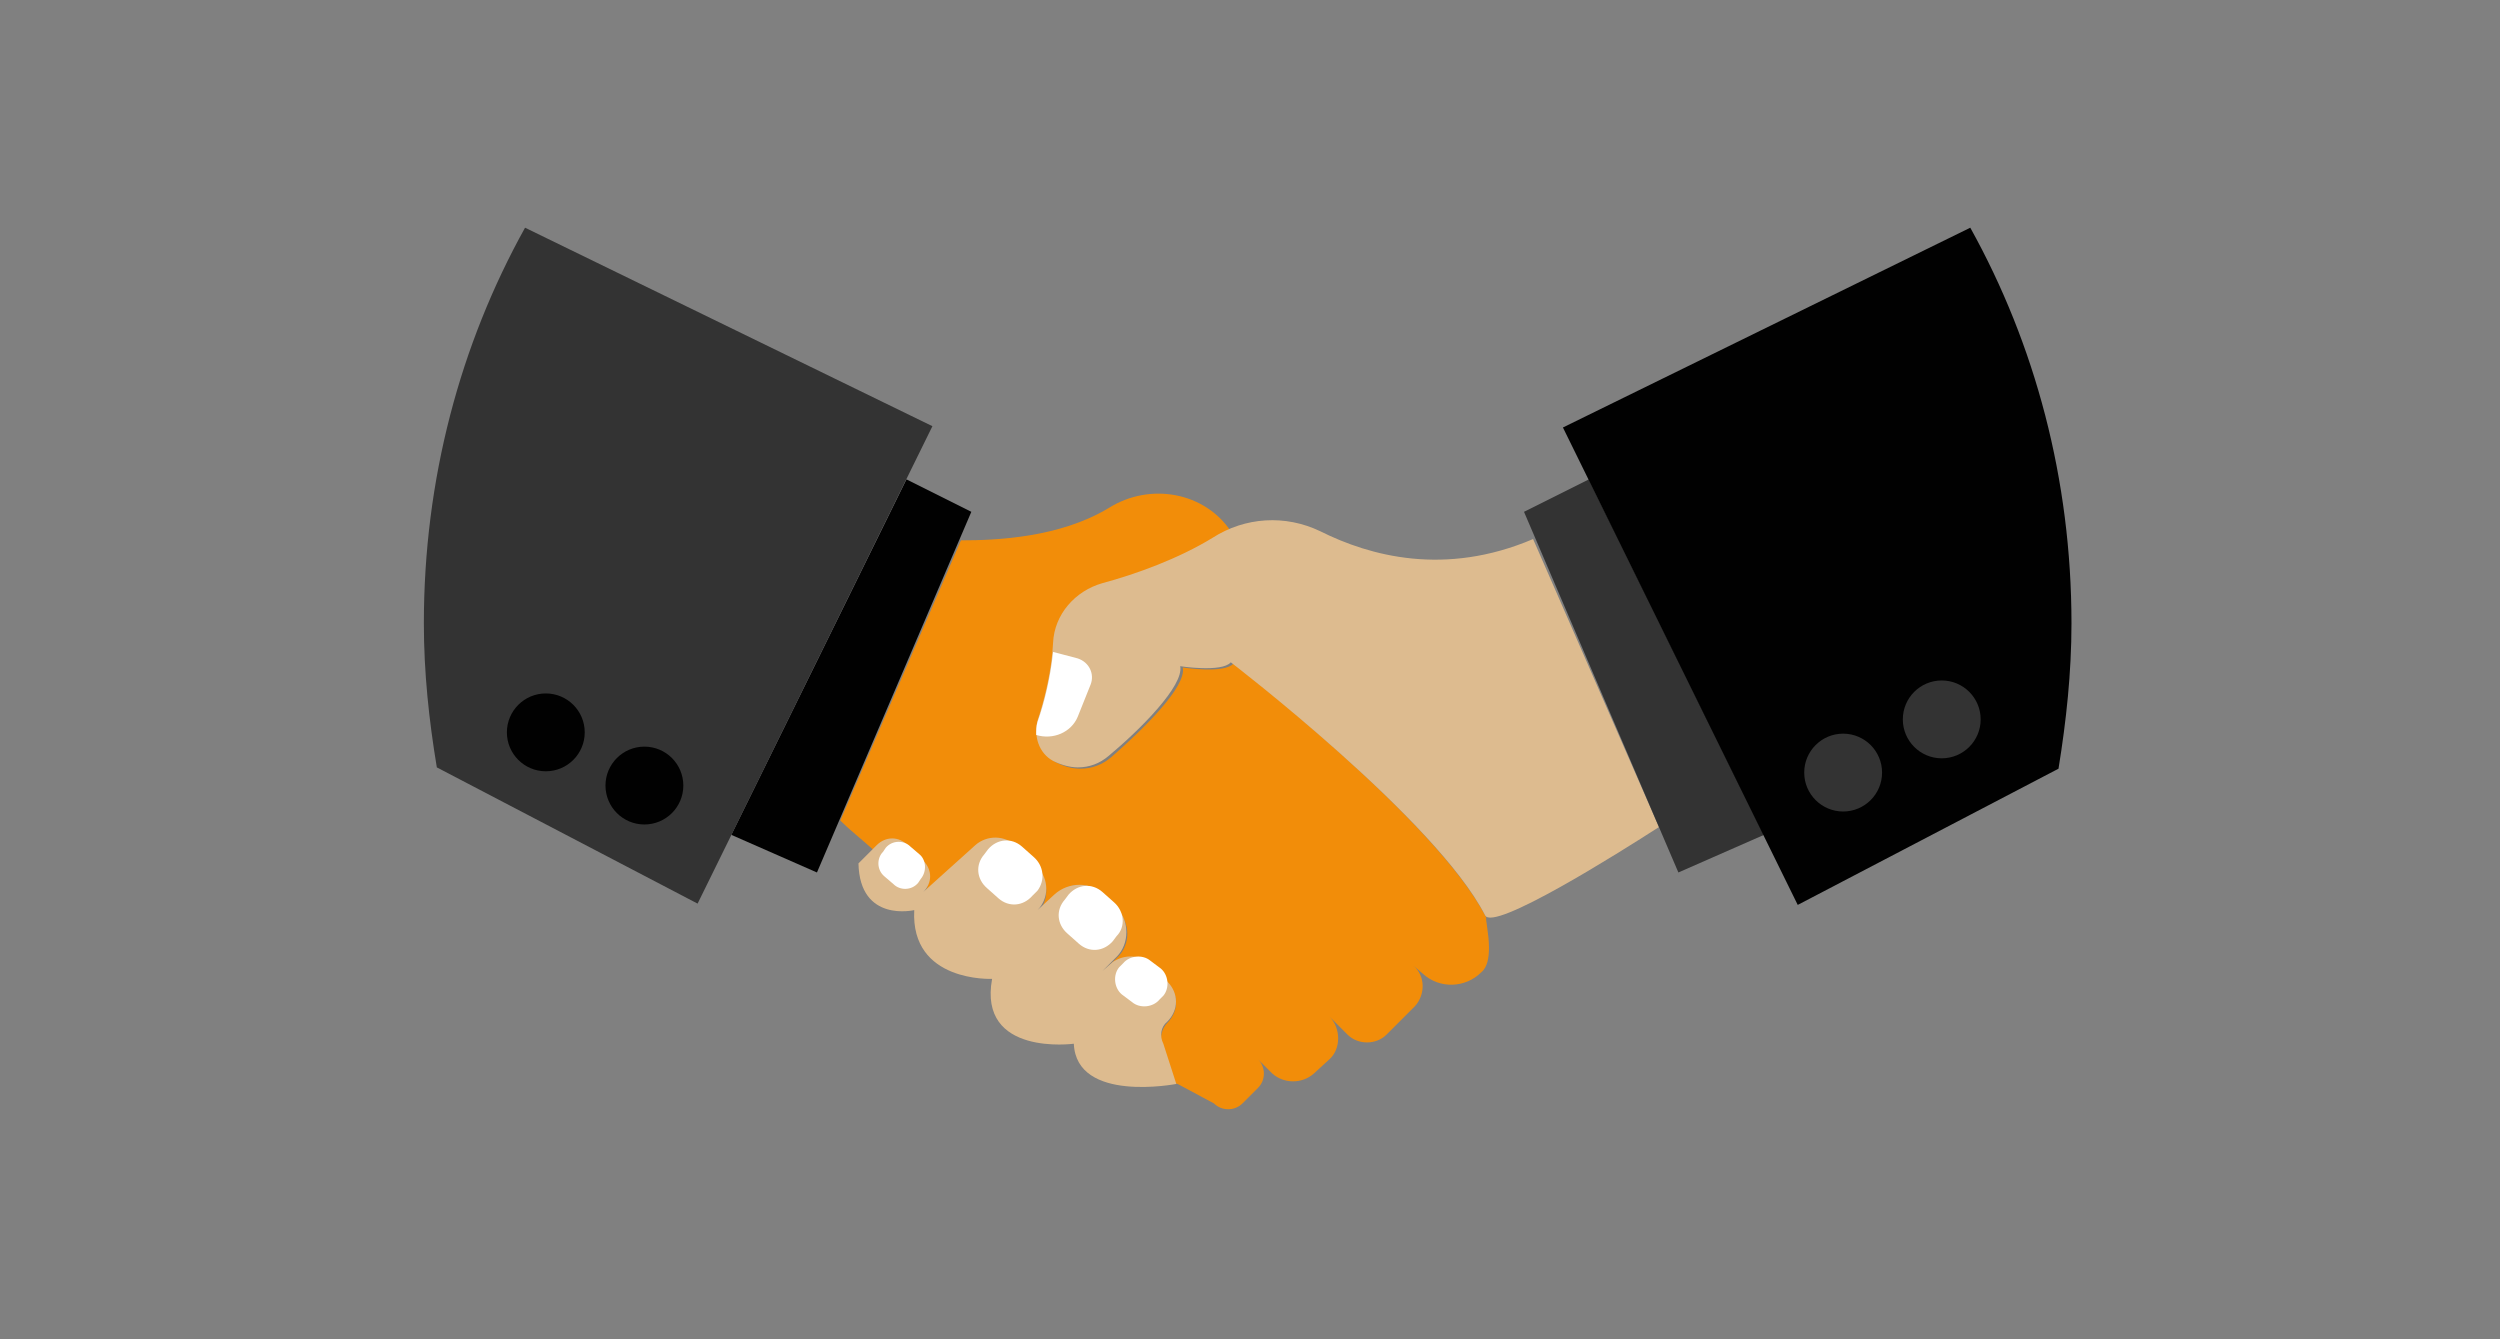
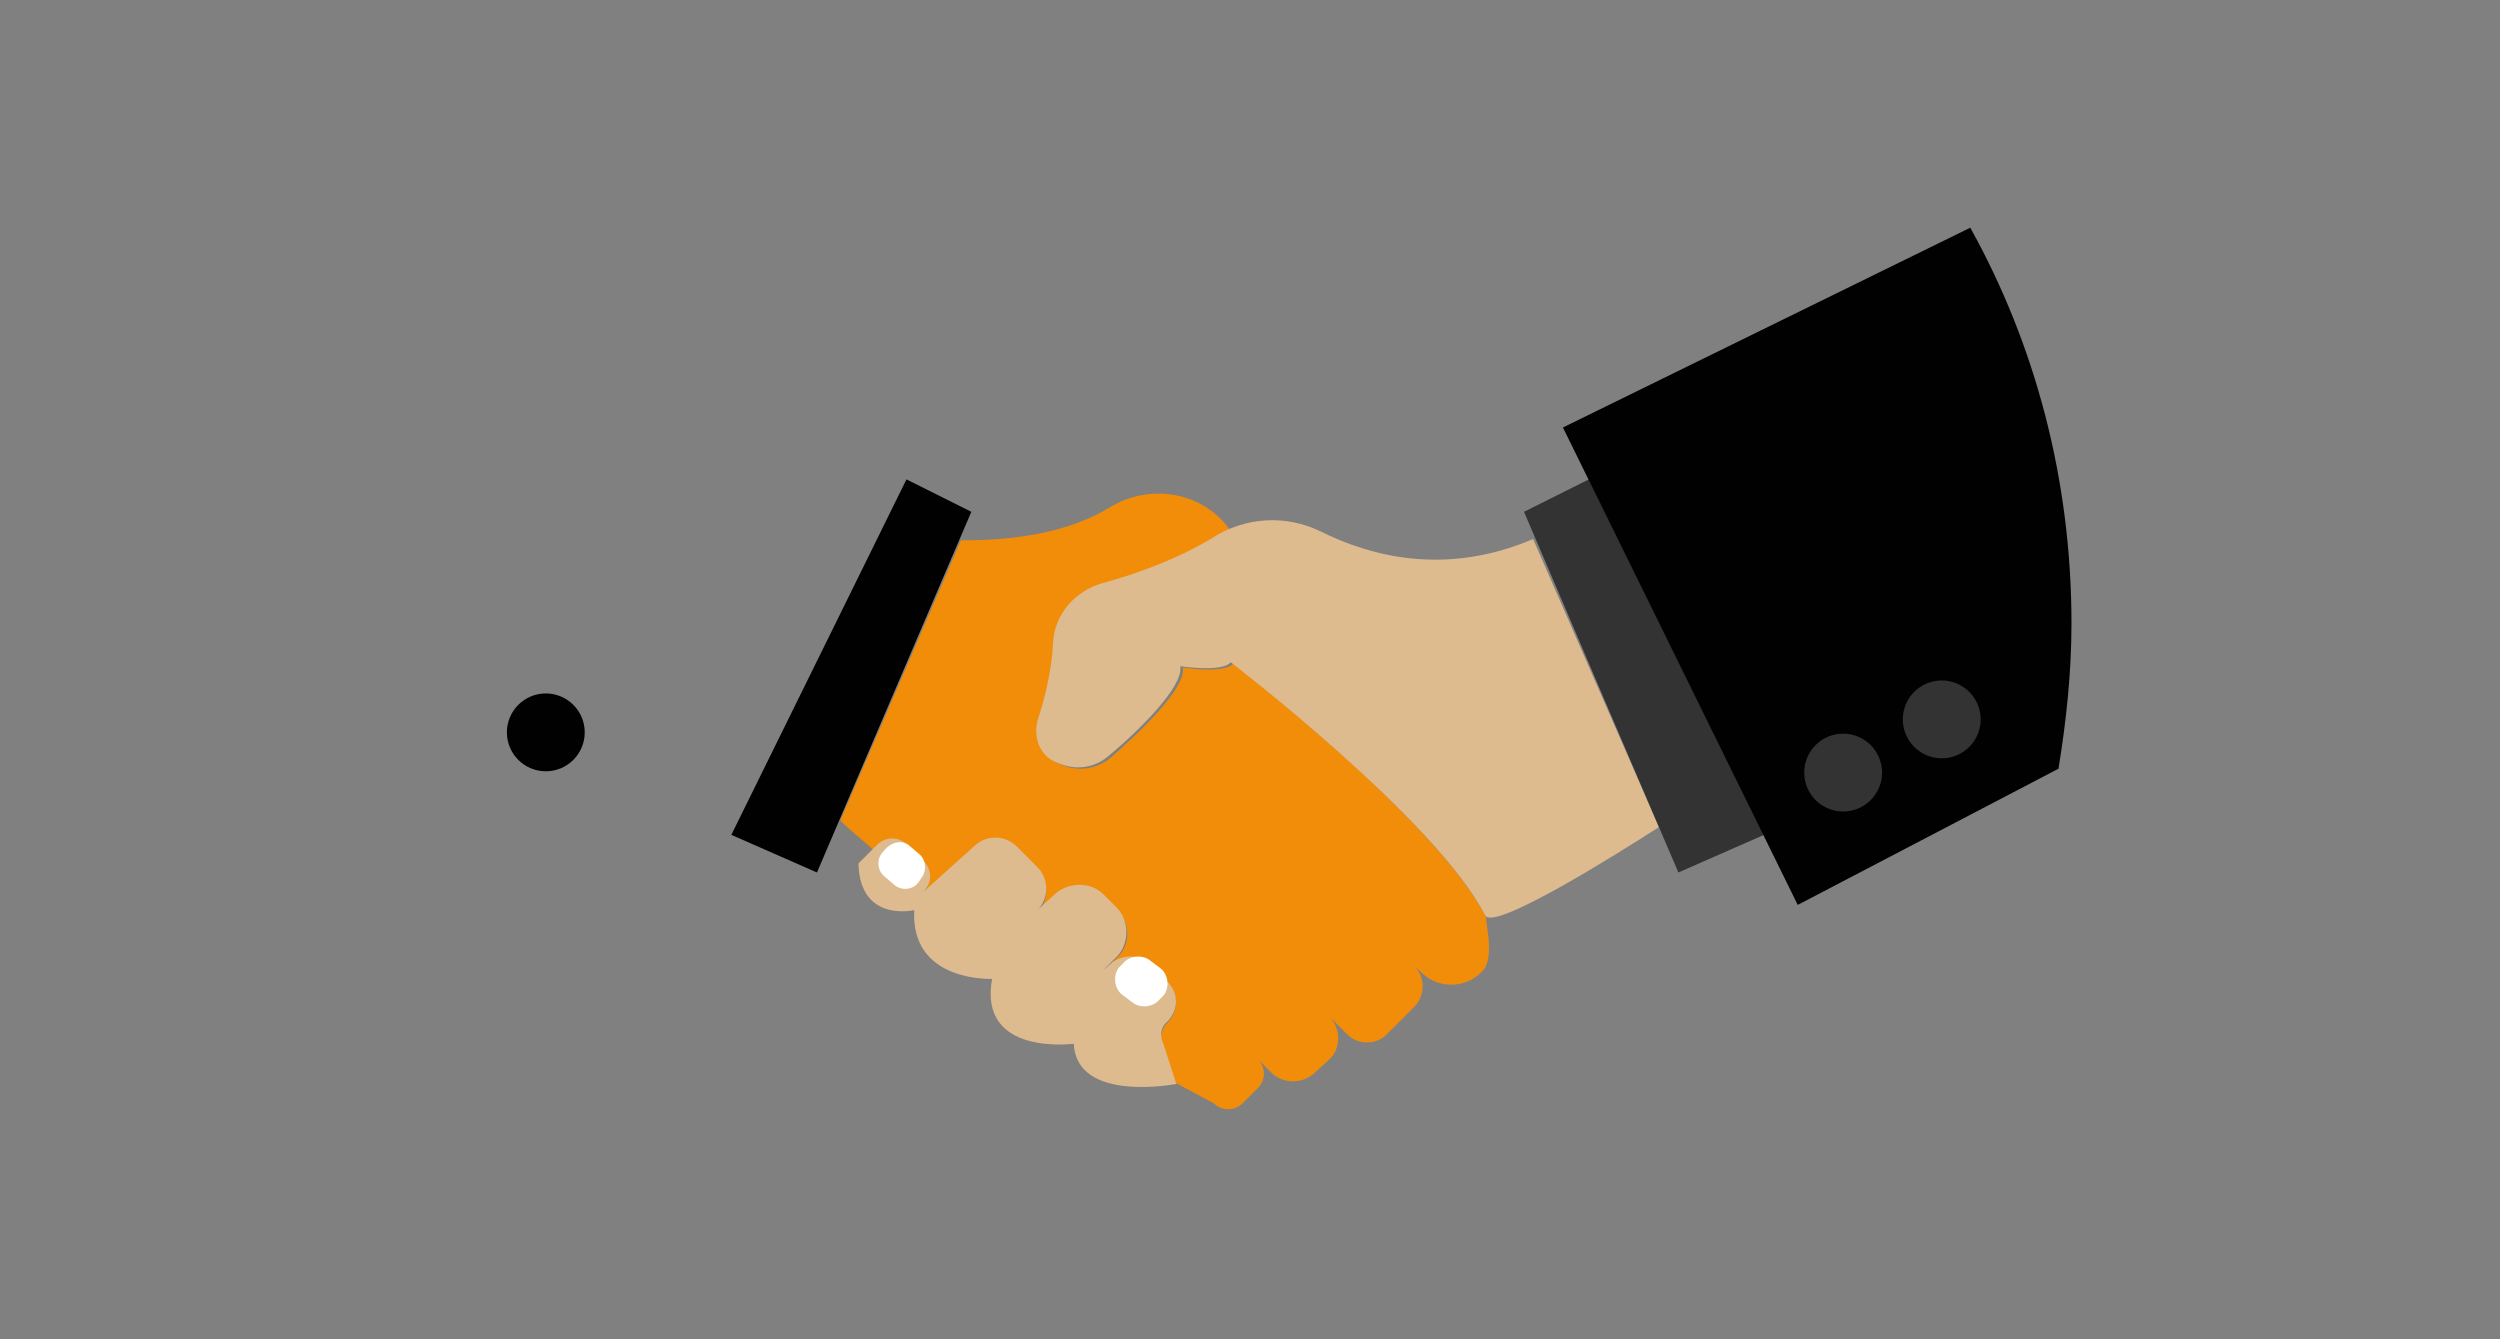
<svg xmlns="http://www.w3.org/2000/svg" width="100%" height="100%" viewBox="0 0 420 225" version="1.1" xml:space="preserve" style="fill-rule:evenodd;clip-rule:evenodd;stroke-linejoin:round;stroke-miterlimit:2;">
  <rect x="0" y="0" width="420" height="225" fill="#808080" stroke="none" />
  <g transform="matrix(0.346,0,0,0.346,71.208,-33.671)">
    <g id="handshake-deal-svgrepo-com.svg">
      <g>
        <path d="M517.165,557.48C517.165,561.89 516.535,566.929 513.386,569.449C505.827,577.008 493.228,577.638 485.039,570.079L480.63,566.299C486.299,571.339 486.299,580.157 481.26,585.827L467.402,599.685C462.362,604.724 453.543,604.724 448.504,599.685L439.685,590.866C445.354,596.535 445.354,606.614 439.685,611.654L432.126,618.583C426.457,623.622 417.638,623.622 411.969,618.583L405.039,611.654C408.819,615.433 408.819,621.732 405.039,625.512L397.48,633.071C393.701,636.85 387.402,636.85 383.622,633.071L365.984,623.622C365.984,623.622 365.354,623.622 364.724,622.992L358.425,604.724C357.165,600.945 358.425,596.535 360.945,594.016C366.614,588.346 366.614,580.157 360.945,574.488L352.756,566.299C347.717,561.26 340.157,560.63 334.488,565.039L329.449,569.449L336.378,562.52C343.307,556.22 343.307,545.512 336.378,538.583L330.079,532.283C323.15,525.354 313.071,525.354 306.142,532.283L297.953,540.472C303.622,534.803 303.622,525.354 297.953,519.685L287.874,509.606C282.205,503.937 273.386,503.937 267.717,508.976L243.15,530.394C246.299,525.984 245.669,520.315 242.52,516.535L234.961,508.976C230.551,504.567 224.252,504.567 219.843,508.976L218.583,510.236C212.283,504.567 206.614,500.157 202.205,495.748L260.787,359.685C277.795,359.685 308.661,358.425 332.598,343.937C352.756,331.339 379.213,336.378 391.811,355.276C389.291,356.535 386.772,357.795 384.252,359.055C367.874,369.764 347.087,376.693 330.709,381.102C317.48,384.882 308.031,396.22 306.772,410.079C306.142,423.937 302.362,438.425 299.213,447.874C296.693,455.433 299.843,462.992 306.772,467.402C310.551,469.291 314.331,470.551 318.74,470.551C324.409,470.551 329.449,468.661 333.858,464.882C348.976,451.654 370.394,430.866 368.504,421.417C368.504,421.417 388.661,424.567 393.071,419.528C393.071,419.528 492.598,496.378 515.906,542.992C515.276,542.992 517.165,550.551 517.165,557.48Z" style="fill:rgb(242,141,9);fill-rule:nonzero;" />
        <g>
          <path d="M599.685,498.898C580.157,511.496 519.055,549.921 515.276,541.732C491.339,495.118 391.811,418.898 391.811,418.898C387.402,423.937 367.244,420.787 367.244,420.787C369.134,430.236 347.717,451.654 332.598,464.252C328.189,468.031 323.15,469.921 317.48,469.921C313.701,469.921 309.291,468.661 305.512,466.772C298.583,462.992 296.063,454.803 297.953,447.244C301.102,437.795 304.882,423.307 305.512,409.449C306.142,395.591 316.22,384.252 329.449,380.472C345.827,376.063 366.614,368.504 382.992,358.425C398.74,348.346 418.268,347.087 435.276,355.276C459.213,367.244 495.748,377.323 538.583,359.055L599.685,498.898Z" style="fill:rgb(221,187,143);fill-rule:nonzero;" />
          <path d="M360.945,593.386C366.614,587.717 366.614,579.528 360.945,573.858L352.756,565.669C347.717,560.63 340.157,560.63 334.488,564.409L329.449,568.819L336.378,561.89C342.677,555.591 342.677,544.252 336.378,537.953L330.079,531.654C323.78,525.354 313.071,525.354 306.142,531.654L297.953,539.213C303.622,533.543 303.622,524.094 297.953,518.425L287.874,508.346C282.205,502.677 273.386,502.677 267.717,507.717L242.52,530.394C246.929,525.984 246.929,519.685 242.52,515.276L234.961,507.717C230.551,503.307 224.252,503.307 219.843,507.717L211.024,516.535C211.654,545.512 238.11,539.213 238.11,539.213C236.22,574.488 275.906,572.598 275.906,572.598C268.976,610.394 315.591,604.094 315.591,604.094C316.85,633.071 365.354,623.622 365.354,623.622L359.055,604.094C357.165,600.315 357.795,595.906 360.945,593.386Z" style="fill:rgb(221,187,143);fill-rule:nonzero;" />
        </g>
        <g>
-           <path d="M241.26,524.094L240,525.984C236.85,529.764 231.181,529.764 228.031,526.614L223.622,522.835C219.843,519.685 219.843,514.016 222.992,510.866L224.252,508.976C227.402,505.197 233.071,505.197 236.22,508.346L240.63,512.126C243.78,514.646 244.409,520.315 241.26,524.094Z" style="fill:white;fill-rule:nonzero;" />
-           <path d="M297.953,529.764L295.433,532.283C291.024,537.323 284.094,537.953 279.055,533.543L273.386,528.504C268.346,524.094 267.717,517.165 272.126,512.126L274.016,509.606C278.425,504.567 285.354,503.937 290.394,508.346L296.063,513.386C301.102,517.795 301.732,524.724 297.953,529.764Z" style="fill:white;fill-rule:nonzero;" />
-           <path d="M336.378,551.811L334.488,554.331C330.079,559.37 323.15,560 318.11,555.591L312.441,550.551C307.402,546.142 306.772,539.213 311.181,534.173L313.071,531.654C317.48,526.614 324.409,525.984 329.449,530.394L335.118,535.433C340.157,539.843 340.787,547.402 336.378,551.811Z" style="fill:white;fill-rule:nonzero;" />
+           <path d="M241.26,524.094L240,525.984C236.85,529.764 231.181,529.764 228.031,526.614L223.622,522.835C219.843,519.685 219.843,514.016 222.992,510.866C227.402,505.197 233.071,505.197 236.22,508.346L240.63,512.126C243.78,514.646 244.409,520.315 241.26,524.094Z" style="fill:white;fill-rule:nonzero;" />
          <path d="M359.055,580.787L357.165,582.677C354.016,586.457 347.717,587.087 343.937,583.937L338.898,580.157C335.118,577.008 334.488,570.709 337.638,566.929L339.528,565.039C342.677,561.26 348.976,560.63 352.756,563.78L357.795,567.559C361.575,570.709 362.205,577.008 359.055,580.787Z" style="fill:white;fill-rule:nonzero;" />
-           <path d="M317.48,445.354L323.78,429.606C325.669,424.567 323.15,418.898 317.48,417.008L305.512,413.858C304.252,426.457 301.102,439.055 297.953,447.874C297.323,449.764 297.323,452.283 297.323,454.173C305.512,456.693 314.331,452.913 317.48,445.354Z" style="fill:white;fill-rule:nonzero;" />
          <path d="M650.709,502.677L609.134,520.945L534.173,345.827L565.669,330.079L650.709,502.677Z" style="fill:rgb(51,51,51);fill-rule:nonzero;" />
        </g>
        <path d="M800,400C800,330.079 782.362,264.567 750.866,207.874L553.071,304.882L667.087,536.693L793.701,470.551C797.48,447.244 800,423.937 800,400Z" style="fill:rgb(1,1,1);fill-rule:nonzero;" />
        <path d="M265.827,345.827L190.866,520.945L149.291,502.677L234.331,330.079L265.827,345.827Z" style="fill:rgb(1,1,1);fill-rule:nonzero;" />
-         <path d="M0,400C0,423.937 2.52,447.244 6.299,469.921L132.913,536.063L246.929,304.252L49.134,207.874C17.638,264.567 0,330.079 0,400Z" style="fill:rgb(51,51,51);fill-rule:nonzero;" />
        <g>
          <circle cx="689.134" cy="472.441" r="18.898" style="fill:rgb(51,51,51);" />
          <circle cx="737.008" cy="446.614" r="18.898" style="fill:rgb(51,51,51);" />
-           <circle cx="107.087" cy="478.74" r="18.898" style="fill:rgb(1,1,1);" />
          <circle cx="59.213" cy="452.913" r="18.898" style="fill:rgb(1,1,1);" />
        </g>
      </g>
    </g>
  </g>
</svg>